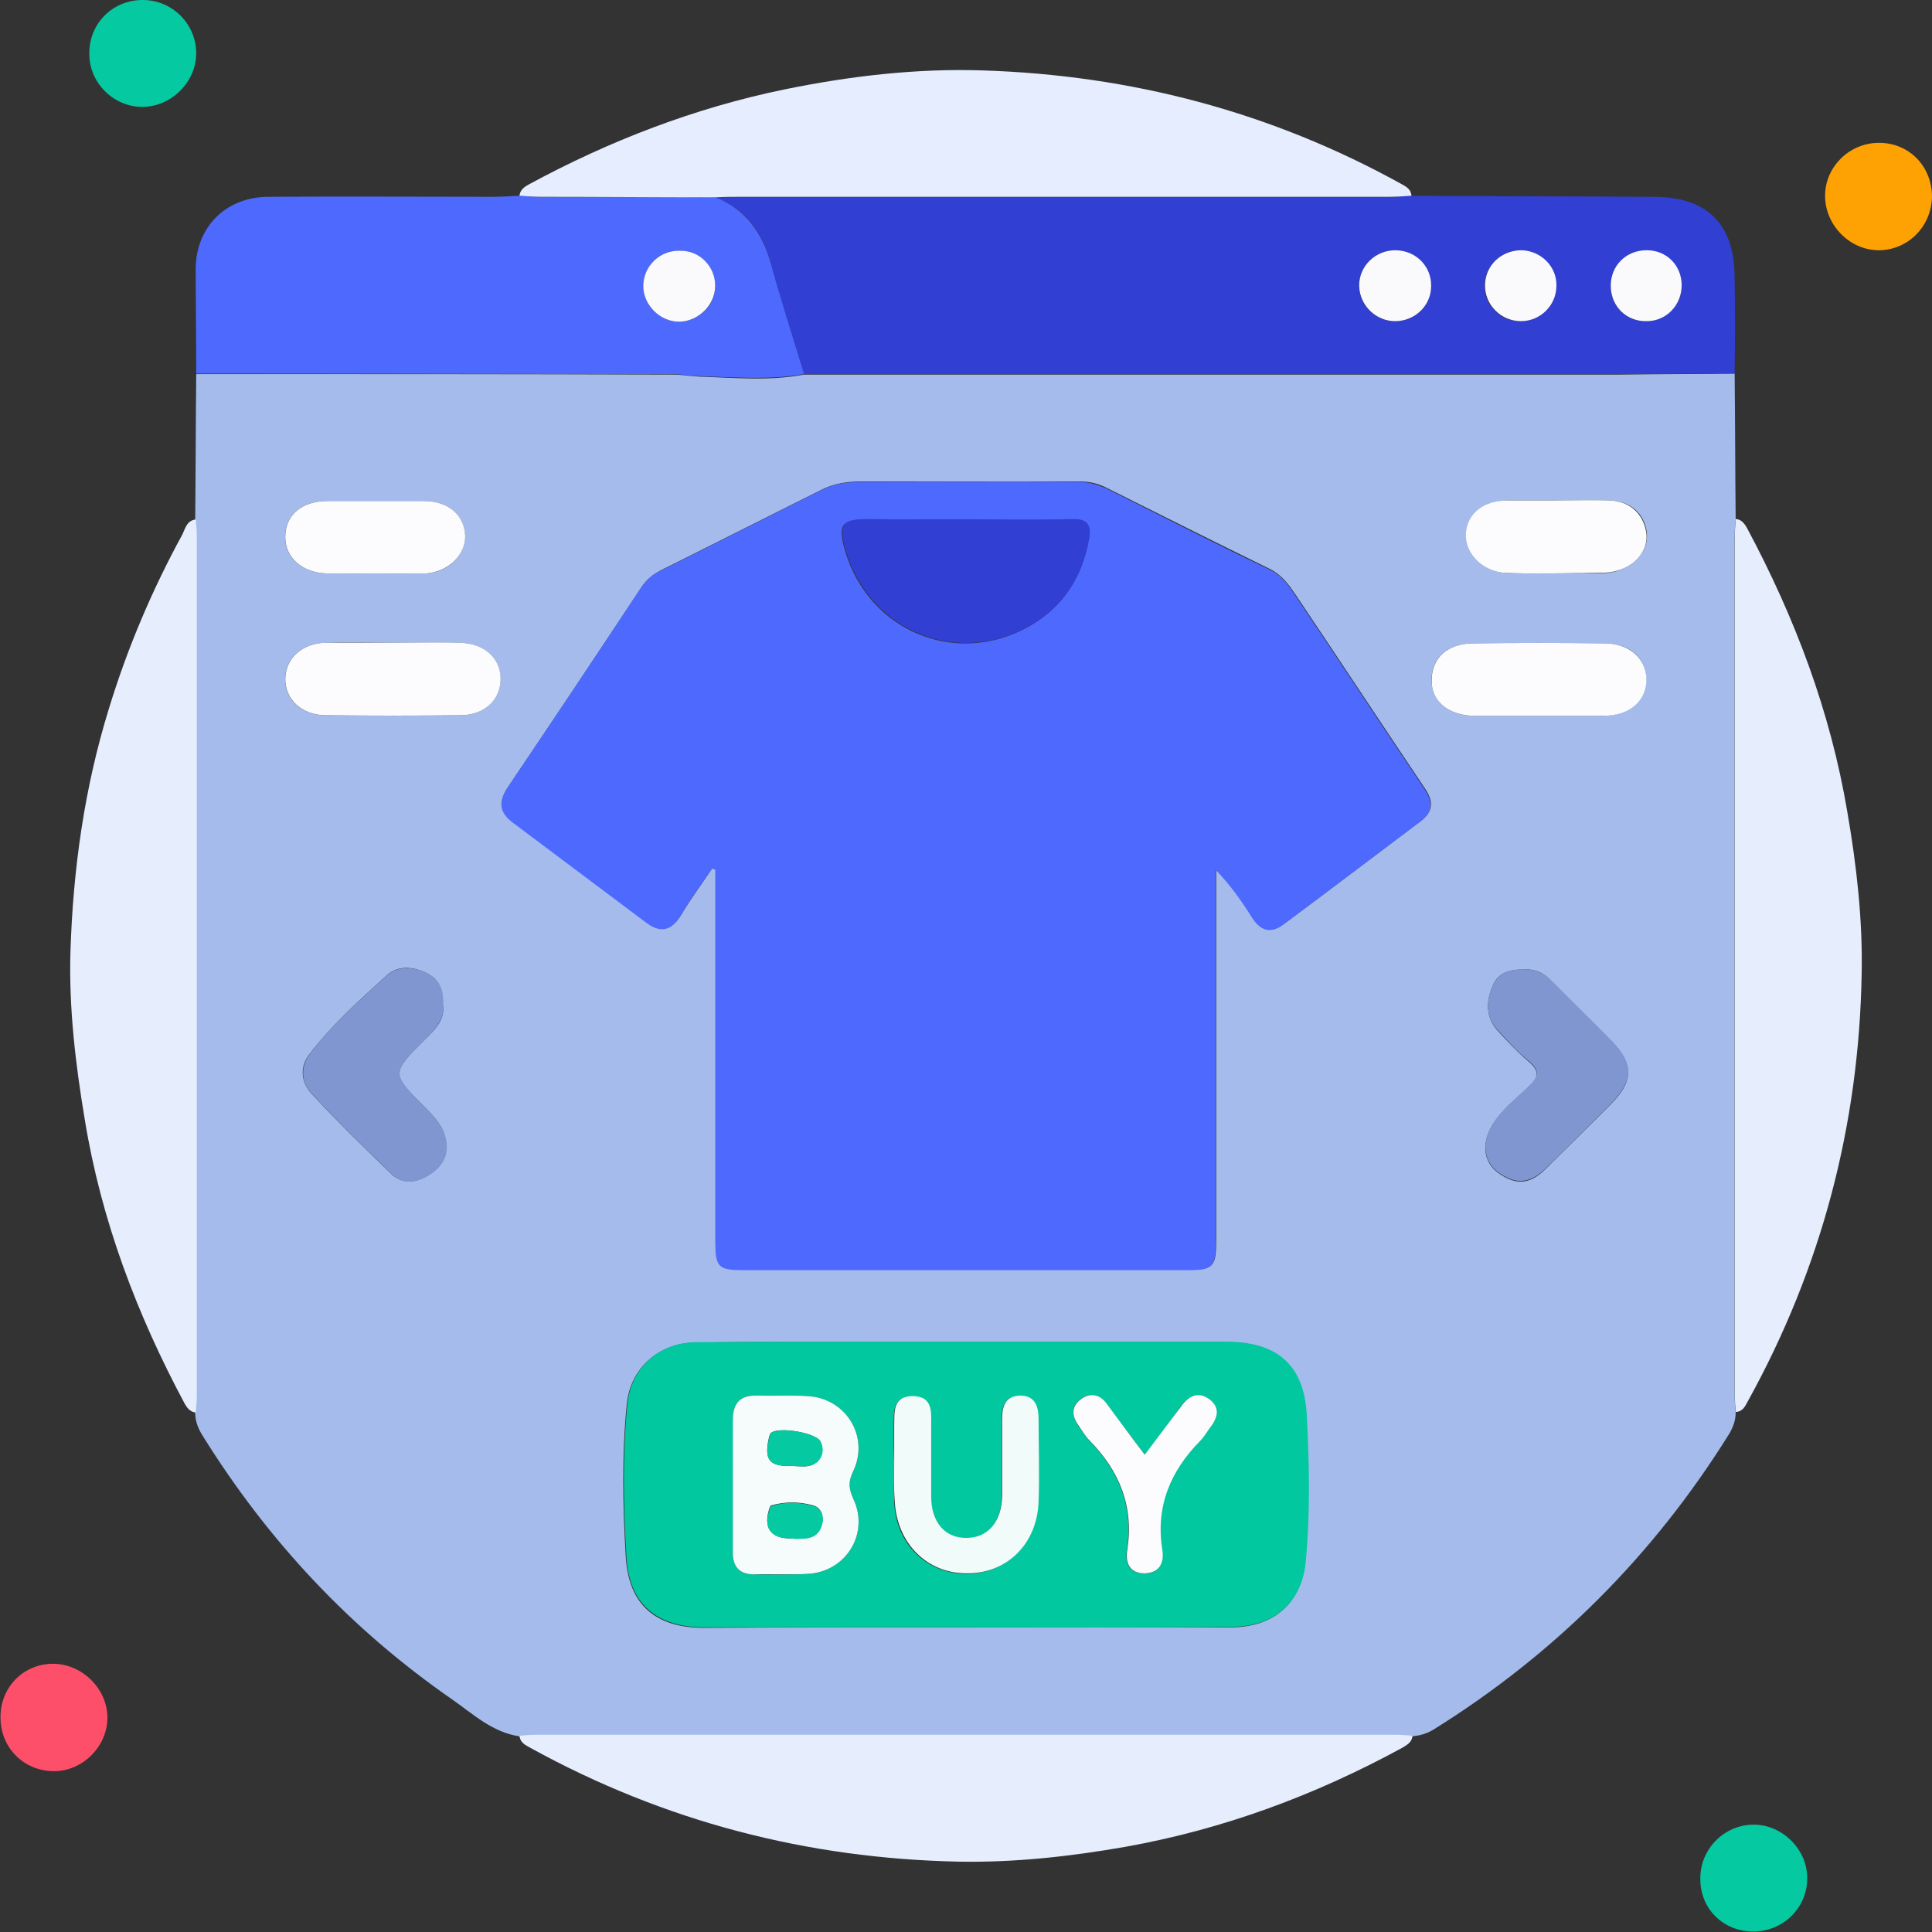
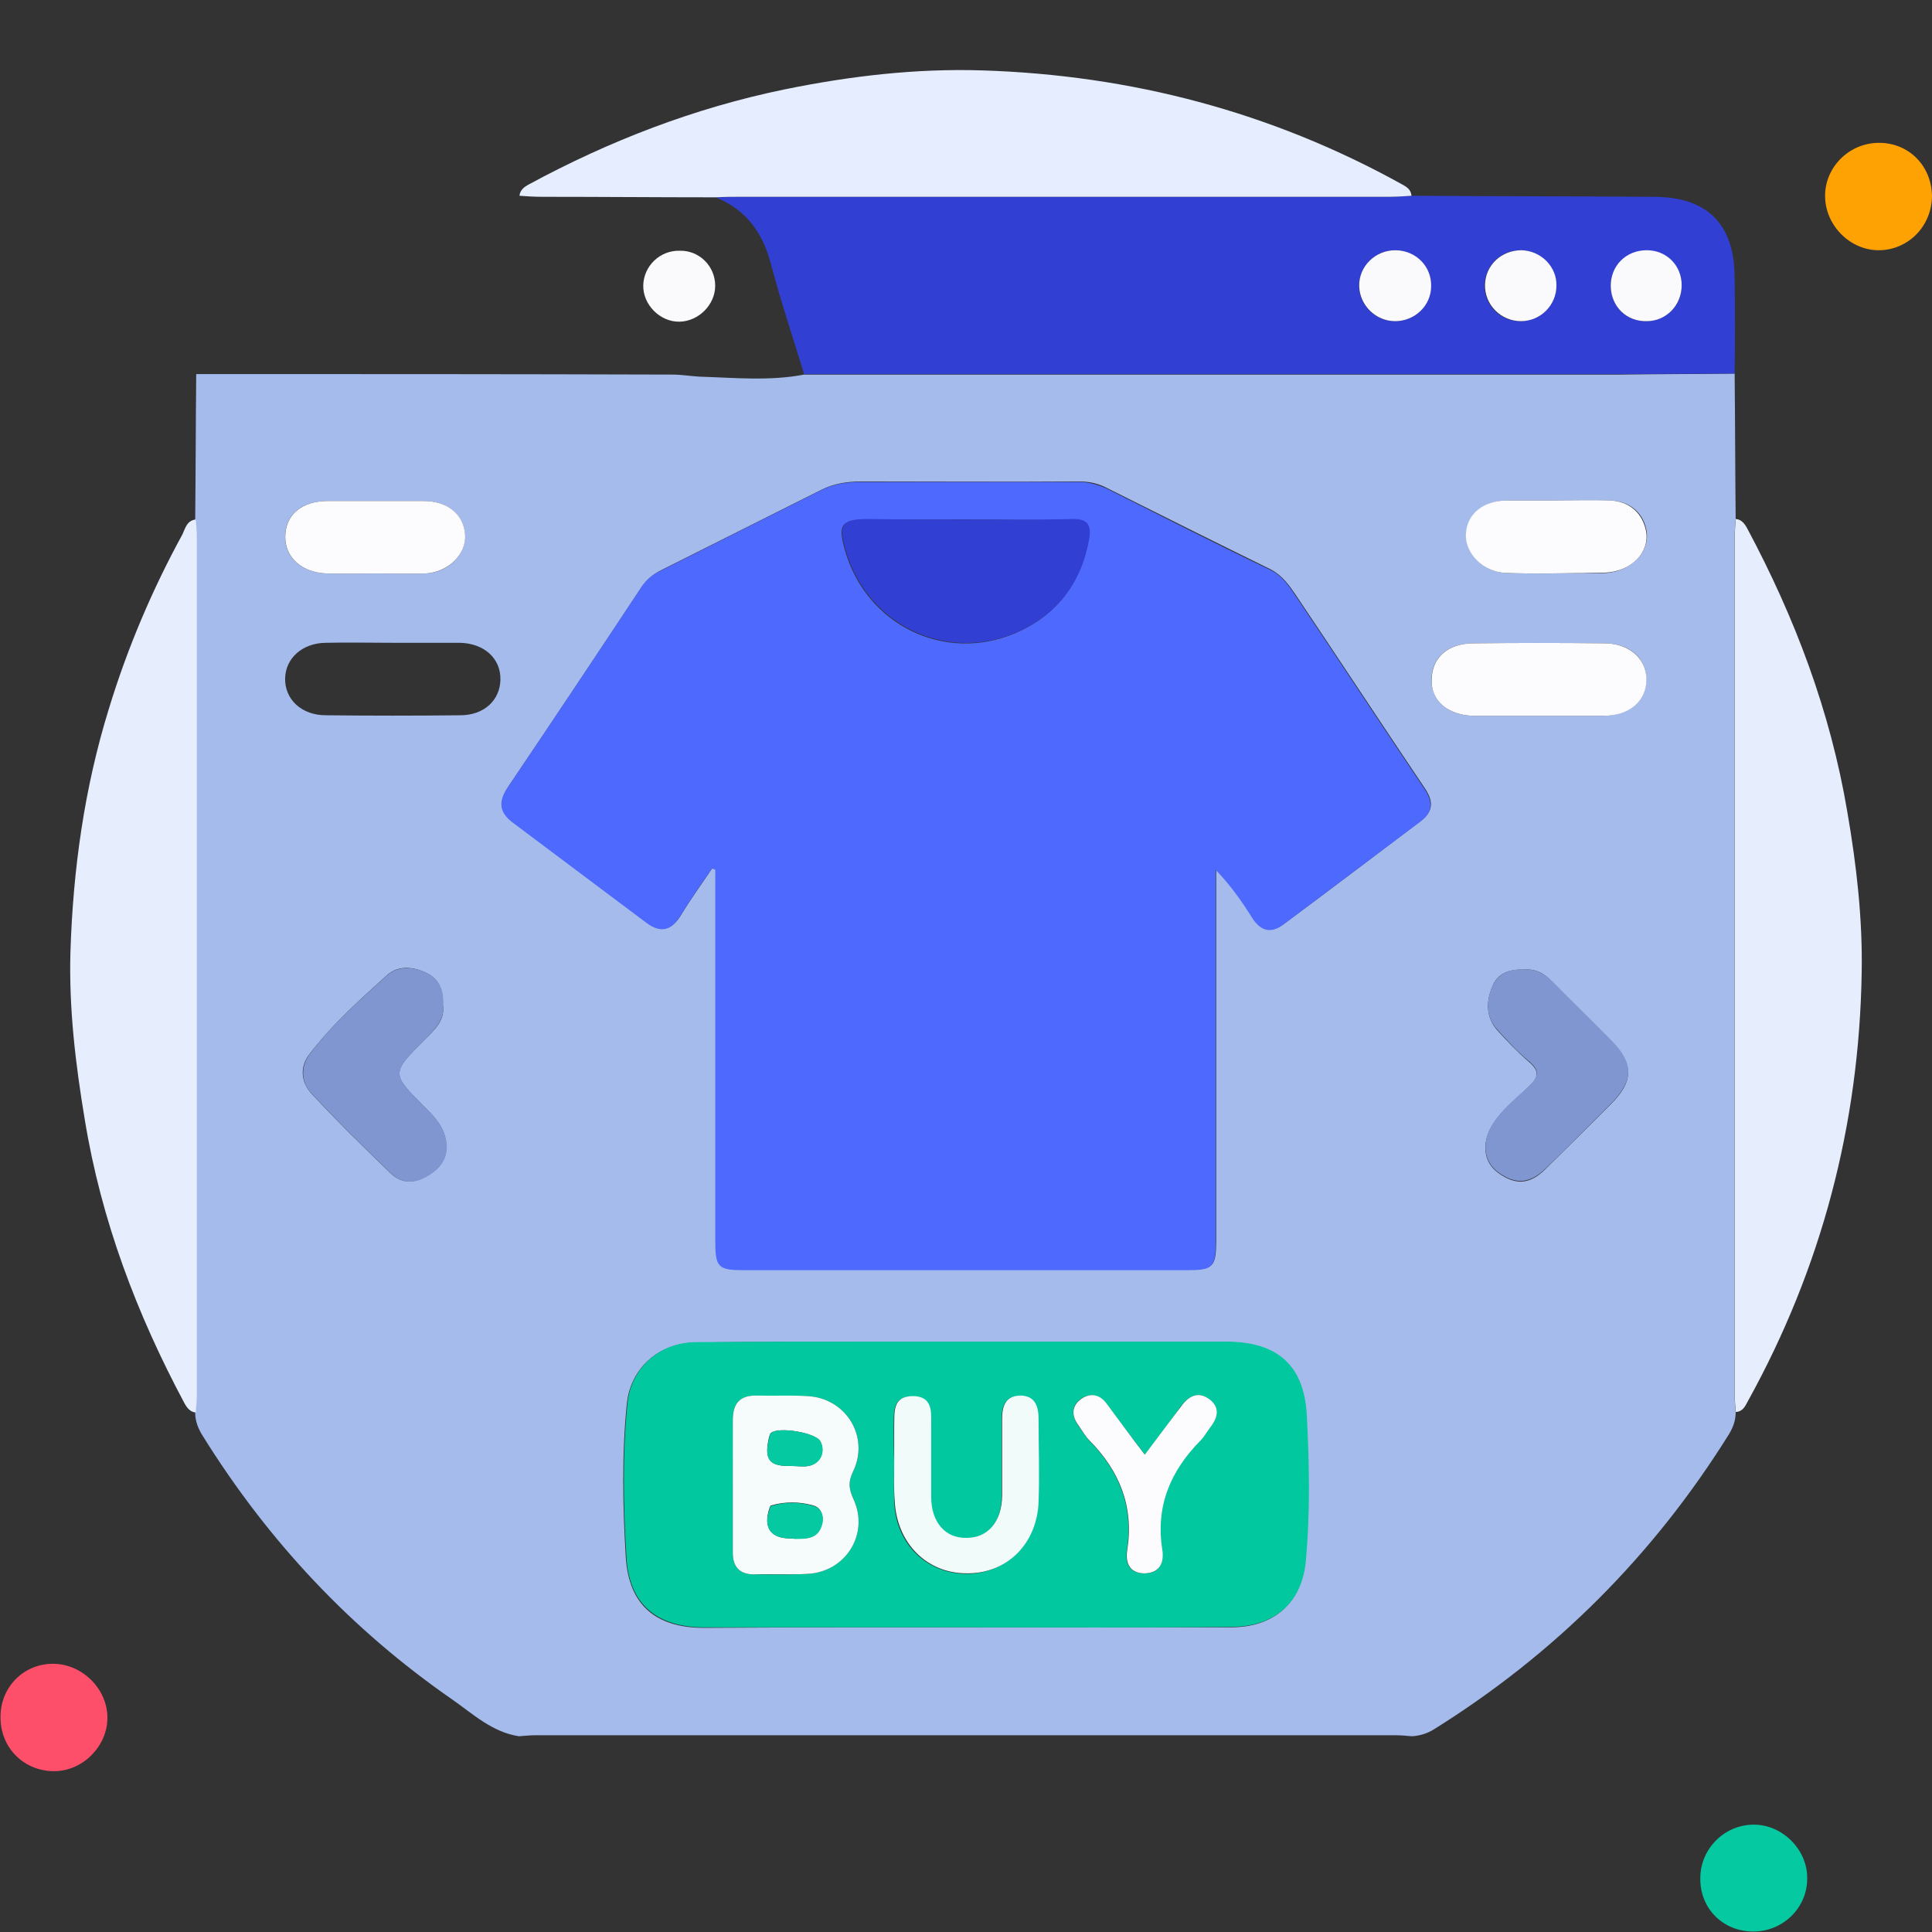
<svg xmlns="http://www.w3.org/2000/svg" width="60" height="60" viewBox="0 0 60 60" fill="none">
  <rect x="0" y="0" width="60" height="60" fill="#333333" stroke="none" />
  <g clip-path="url(#clip0_3002_19391)">
    <path d="M53.871 11.602C53.887 13.117 53.887 14.617 53.903 16.134C53.887 16.309 53.871 16.485 53.871 16.676C53.871 25.564 53.871 34.437 53.871 43.325C53.871 43.501 53.887 43.676 53.903 43.867C53.903 44.107 53.823 44.33 53.696 44.538C51.35 48.304 48.286 51.367 44.52 53.713C44.312 53.841 44.089 53.905 43.85 53.921C43.674 53.905 43.499 53.889 43.307 53.889C34.419 53.889 25.547 53.889 16.658 53.889C16.483 53.889 16.307 53.905 16.116 53.921C15.286 53.793 14.695 53.234 14.057 52.788C10.898 50.602 8.328 47.857 6.302 44.602C6.158 44.378 6.062 44.139 6.062 43.883C6.078 43.708 6.094 43.532 6.094 43.341C6.094 34.453 6.094 25.58 6.094 16.692C6.094 16.517 6.078 16.341 6.062 16.149C6.078 14.633 6.078 13.133 6.094 11.617C11.025 11.617 15.956 11.617 20.887 11.633C21.158 11.633 21.445 11.681 21.717 11.697C22.802 11.729 23.887 11.841 24.972 11.633C33.429 11.633 41.887 11.633 50.344 11.633C51.525 11.617 52.706 11.617 53.871 11.602ZM22.116 26.969C22.148 26.985 22.18 26.985 22.227 27C22.227 27.192 22.227 27.384 22.227 27.575C22.227 31.213 22.227 34.852 22.227 38.49C22.227 39.352 22.307 39.431 23.137 39.431C27.717 39.431 32.297 39.431 36.86 39.431C37.69 39.431 37.77 39.352 37.77 38.49C37.77 34.852 37.77 31.213 37.77 27.575C37.77 27.384 37.77 27.192 37.77 27C38.217 27.463 38.568 27.958 38.887 28.469C39.158 28.899 39.461 28.995 39.876 28.692C41.297 27.639 42.701 26.57 44.121 25.5C44.52 25.197 44.52 24.878 44.249 24.479C42.908 22.485 41.584 20.474 40.243 18.479C40.036 18.176 39.828 17.873 39.461 17.681C37.77 16.852 36.078 16.006 34.387 15.16C34.116 15.017 33.844 14.953 33.525 14.953C31.259 14.969 28.993 14.953 26.727 14.953C26.312 14.953 25.898 15.017 25.515 15.208C23.855 16.038 22.211 16.867 20.552 17.697C20.297 17.825 20.089 17.985 19.93 18.224C18.557 20.298 17.185 22.357 15.796 24.415C15.493 24.862 15.493 25.197 15.94 25.532C17.328 26.57 18.701 27.607 20.089 28.644C20.536 28.979 20.871 28.884 21.158 28.405C21.445 27.926 21.797 27.447 22.116 26.969ZM29.999 50.538C32.743 50.538 35.488 50.538 38.233 50.538C39.541 50.538 40.403 49.804 40.531 48.527C40.674 46.995 40.642 45.463 40.562 43.931C40.483 42.383 39.637 41.681 38.057 41.681C34.355 41.681 30.653 41.681 26.951 41.681C25.164 41.681 23.376 41.665 21.573 41.697C20.456 41.713 19.578 42.495 19.467 43.596C19.307 45.176 19.339 46.772 19.435 48.367C19.531 49.852 20.376 50.554 21.86 50.554C24.589 50.538 27.286 50.538 29.999 50.538ZM13.754 31.197C13.77 30.75 13.642 30.415 13.259 30.224C12.844 30.017 12.366 29.969 12.015 30.288C11.169 31.054 10.307 31.82 9.605 32.745C9.302 33.144 9.35 33.607 9.669 33.958C10.467 34.82 11.296 35.633 12.142 36.447C12.557 36.846 13.036 36.703 13.451 36.399C13.834 36.112 13.945 35.697 13.802 35.234C13.69 34.883 13.435 34.628 13.18 34.373C12.142 33.336 12.142 33.336 13.195 32.282C13.499 31.979 13.834 31.676 13.754 31.197ZM47.328 30.112C46.866 30.096 46.499 30.224 46.339 30.655C46.148 31.117 46.148 31.596 46.499 31.995C46.802 32.33 47.121 32.665 47.472 32.969C47.839 33.272 47.775 33.479 47.456 33.767C47.057 34.149 46.61 34.484 46.323 34.979C46.004 35.538 46.084 36.096 46.515 36.415C47.057 36.814 47.504 36.798 47.999 36.304C48.685 35.633 49.355 34.963 50.025 34.293C50.727 33.591 50.743 33.064 50.057 32.346C49.451 31.724 48.828 31.117 48.206 30.495C47.967 30.224 47.679 30.08 47.328 30.112ZM47.775 22.229C48.446 22.229 49.132 22.229 49.802 22.229C50.616 22.213 51.142 21.75 51.126 21.08C51.11 20.426 50.6 19.979 49.818 19.979C48.461 19.963 47.105 19.963 45.765 19.979C44.951 19.979 44.456 20.426 44.456 21.128C44.456 21.767 44.967 22.213 45.749 22.229C46.419 22.229 47.089 22.229 47.775 22.229ZM12.254 19.963C11.536 19.963 10.818 19.947 10.1 19.963C9.382 19.979 8.871 20.442 8.855 21.064C8.839 21.719 9.366 22.213 10.116 22.213C11.504 22.229 12.908 22.229 14.296 22.213C15.031 22.213 15.525 21.75 15.541 21.112C15.557 20.458 15.046 19.979 14.281 19.963C13.61 19.963 12.94 19.963 12.254 19.963ZM11.68 17.809C12.19 17.809 12.717 17.825 13.227 17.809C13.93 17.777 14.488 17.203 14.44 16.596C14.392 15.974 13.898 15.559 13.148 15.559C12.158 15.559 11.169 15.559 10.18 15.559C9.366 15.559 8.855 15.99 8.855 16.676C8.855 17.314 9.366 17.777 10.132 17.809C10.658 17.825 11.169 17.809 11.68 17.809ZM48.318 15.543C47.823 15.543 47.328 15.543 46.834 15.543C46.1 15.543 45.589 15.958 45.541 16.58C45.509 17.187 46.052 17.761 46.77 17.793C47.584 17.825 48.398 17.809 49.211 17.793C49.562 17.793 49.914 17.841 50.281 17.713C50.839 17.522 51.206 17.043 51.142 16.532C51.062 15.942 50.632 15.559 49.993 15.543C49.419 15.543 48.86 15.543 48.318 15.543Z" fill="#A4BBEC" />
    <path d="M53.87 11.601C52.689 11.601 51.524 11.617 50.344 11.617C41.886 11.617 33.429 11.617 24.971 11.617C24.62 10.468 24.237 9.319 23.934 8.171C23.679 7.213 23.168 6.511 22.227 6.128C22.482 6.128 22.737 6.112 22.992 6.112C29.711 6.112 36.413 6.112 43.131 6.112C43.37 6.112 43.609 6.096 43.849 6.08C46.354 6.096 48.859 6.096 51.349 6.112C53.024 6.112 53.87 6.958 53.87 8.633C53.886 9.623 53.886 10.612 53.87 11.601ZM44.439 8.889C44.439 8.282 43.961 7.788 43.354 7.772C42.716 7.756 42.205 8.266 42.205 8.889C42.221 9.495 42.716 9.974 43.322 9.974C43.945 9.974 44.439 9.495 44.439 8.889ZM48.333 8.873C48.333 8.282 47.838 7.788 47.232 7.772C46.626 7.756 46.131 8.234 46.099 8.841C46.083 9.463 46.594 9.99 47.216 9.974C47.838 9.974 48.333 9.479 48.333 8.873ZM51.142 9.974C51.748 9.958 52.227 9.479 52.227 8.873C52.227 8.266 51.748 7.788 51.142 7.788C50.503 7.788 50.008 8.282 50.024 8.921C50.04 9.527 50.519 9.99 51.142 9.974Z" fill="#323FD3" />
-     <path d="M22.227 6.128C23.153 6.511 23.663 7.213 23.934 8.171C24.254 9.335 24.621 10.468 24.972 11.617C23.887 11.809 22.802 11.713 21.716 11.681C21.445 11.681 21.174 11.617 20.887 11.617C15.956 11.617 11.025 11.601 6.094 11.601C6.094 10.516 6.078 9.415 6.078 8.33C6.094 7.038 7.02 6.128 8.312 6.112C10.642 6.096 12.956 6.112 15.286 6.112C15.557 6.112 15.844 6.096 16.115 6.08C16.355 6.096 16.594 6.112 16.817 6.112C18.637 6.112 20.44 6.112 22.227 6.128ZM22.211 8.873C22.211 8.282 21.716 7.788 21.11 7.788C20.504 7.788 19.993 8.266 19.977 8.857C19.961 9.463 20.504 10.006 21.11 9.99C21.716 9.974 22.227 9.447 22.211 8.873Z" fill="#4E6AFE" />
-     <path d="M16.133 53.905C16.308 53.889 16.484 53.873 16.675 53.873C25.564 53.873 34.436 53.873 43.324 53.873C43.5 53.873 43.675 53.889 43.867 53.905C43.851 54.112 43.691 54.192 43.532 54.288C40.835 55.756 37.995 56.809 34.963 57.352C33.239 57.655 31.516 57.846 29.776 57.815C25.069 57.719 20.633 56.57 16.484 54.288C16.308 54.192 16.149 54.112 16.133 53.905Z" fill="#E6EEFE" />
    <path d="M22.229 6.128C20.425 6.128 18.638 6.112 16.835 6.112C16.596 6.112 16.356 6.096 16.133 6.08C16.149 5.904 16.276 5.808 16.42 5.729C18.925 4.372 21.574 3.351 24.367 2.776C26.393 2.362 28.436 2.122 30.494 2.186C35.122 2.33 39.495 3.479 43.548 5.729C43.691 5.808 43.819 5.888 43.835 6.08C43.596 6.096 43.356 6.112 43.117 6.112C36.399 6.112 29.697 6.112 22.979 6.112C22.755 6.112 22.5 6.112 22.229 6.128Z" fill="#E5EDFE" />
    <path d="M6.08 16.133C6.096 16.308 6.112 16.484 6.112 16.675C6.112 25.564 6.112 34.436 6.112 43.324C6.112 43.5 6.096 43.675 6.08 43.867C5.905 43.851 5.809 43.723 5.729 43.58C4.245 40.803 3.144 37.899 2.633 34.771C2.346 33.048 2.139 31.324 2.187 29.585C2.266 27.016 2.617 24.479 3.383 22.005C3.958 20.122 4.724 18.319 5.665 16.596C5.761 16.388 5.809 16.165 6.08 16.133Z" fill="#E6EEFE" />
    <path d="M53.907 43.851C53.891 43.676 53.875 43.5 53.875 43.309C53.875 34.42 53.875 25.548 53.875 16.66C53.875 16.484 53.891 16.309 53.907 16.117C54.082 16.133 54.178 16.261 54.258 16.404C55.742 19.181 56.843 22.085 57.37 25.213C57.657 26.872 57.848 28.548 57.816 30.224C57.737 34.931 56.572 39.367 54.29 43.5C54.194 43.676 54.13 43.835 53.907 43.851Z" fill="#E6EEFE" />
-     <path d="M4.401 0C5.327 -0.016 6.077 0.718 6.093 1.628C6.109 2.522 5.343 3.303 4.449 3.319C3.54 3.335 2.774 2.585 2.774 1.676C2.758 0.75 3.476 0.016 4.401 0Z" fill="#05C9A0" />
    <path d="M59.999 6.079C59.999 7.005 59.281 7.755 58.371 7.771C57.478 7.787 56.696 7.021 56.68 6.111C56.664 5.202 57.414 4.452 58.324 4.436C59.265 4.42 59.983 5.138 59.999 6.079Z" fill="#FEA204" />
    <path d="M54.449 59.985C53.507 59.985 52.789 59.267 52.805 58.326C52.805 57.416 53.555 56.666 54.465 56.666C55.358 56.666 56.14 57.448 56.124 58.342C56.124 59.251 55.374 59.985 54.449 59.985Z" fill="#05C9A0" />
    <path d="M1.644 51.67C2.554 51.67 3.336 52.452 3.336 53.346C3.336 54.223 2.586 54.989 1.708 55.005C0.767 55.021 0.033 54.303 0.017 53.377C-0.015 52.42 0.719 51.67 1.644 51.67Z" fill="#FE4F6A" />
    <path d="M22.117 26.969C21.782 27.448 21.447 27.926 21.144 28.421C20.857 28.9 20.522 28.995 20.075 28.66C18.687 27.623 17.314 26.586 15.926 25.549C15.479 25.213 15.479 24.878 15.782 24.431C17.171 22.373 18.543 20.314 19.915 18.24C20.075 18.001 20.282 17.825 20.538 17.713C22.197 16.884 23.841 16.054 25.5 15.224C25.883 15.033 26.282 14.969 26.713 14.969C28.979 14.969 31.245 14.969 33.511 14.969C33.814 14.969 34.086 15.049 34.373 15.176C36.064 16.022 37.74 16.884 39.447 17.698C39.814 17.873 40.022 18.192 40.229 18.495C41.57 20.49 42.894 22.501 44.234 24.495C44.506 24.894 44.506 25.229 44.107 25.517C42.687 26.586 41.282 27.639 39.862 28.708C39.463 29.011 39.144 28.916 38.873 28.485C38.554 27.974 38.203 27.479 37.756 27.017C37.756 27.208 37.756 27.4 37.756 27.591C37.756 31.229 37.756 34.868 37.756 38.506C37.756 39.368 37.676 39.447 36.846 39.447C32.266 39.447 27.687 39.447 23.123 39.447C22.293 39.447 22.213 39.368 22.213 38.506C22.213 34.868 22.213 31.229 22.213 27.591C22.213 27.4 22.213 27.208 22.213 27.017C22.197 26.985 22.165 26.985 22.117 26.969ZM30 16.134C28.979 16.134 27.974 16.134 26.953 16.134C26.107 16.134 26.011 16.293 26.25 17.123C26.921 19.405 29.314 20.586 31.5 19.676C32.793 19.134 33.575 18.128 33.814 16.724C33.894 16.293 33.75 16.118 33.272 16.134C32.187 16.166 31.085 16.134 30 16.134Z" fill="#4E6AFE" />
    <path d="M30.003 50.538C27.29 50.538 24.593 50.538 21.88 50.538C20.396 50.538 19.535 49.82 19.455 48.352C19.359 46.772 19.327 45.177 19.487 43.581C19.598 42.48 20.476 41.698 21.593 41.682C23.38 41.666 25.168 41.666 26.971 41.666C30.673 41.666 34.375 41.666 38.077 41.666C39.641 41.666 40.487 42.368 40.582 43.916C40.662 45.448 40.694 46.98 40.55 48.512C40.423 49.788 39.561 50.522 38.253 50.522C35.492 50.554 32.747 50.538 30.003 50.538ZM22.758 46.134C22.758 46.836 22.758 47.522 22.758 48.224C22.758 48.655 22.965 48.895 23.412 48.895C23.971 48.895 24.529 48.911 25.088 48.879C26.269 48.815 27.003 47.618 26.508 46.565C26.364 46.246 26.332 46.038 26.492 45.703C27.019 44.618 26.269 43.405 25.056 43.358C24.545 43.342 24.019 43.373 23.508 43.342C22.965 43.326 22.758 43.597 22.758 44.108C22.774 44.778 22.758 45.448 22.758 46.134ZM27.769 45.384C27.769 45.799 27.753 46.214 27.769 46.629C27.817 47.937 28.758 48.863 30.003 48.879C31.247 48.879 32.189 47.953 32.237 46.661C32.269 45.815 32.253 44.953 32.237 44.092C32.237 43.709 32.141 43.358 31.662 43.358C31.183 43.358 31.104 43.709 31.104 44.108C31.104 44.905 31.104 45.703 31.104 46.485C31.104 47.267 30.673 47.778 30.003 47.778C29.348 47.778 28.918 47.283 28.902 46.501C28.902 45.767 28.902 45.033 28.902 44.299C28.902 43.884 28.965 43.389 28.343 43.373C27.673 43.358 27.769 43.9 27.753 44.331C27.753 44.666 27.753 45.033 27.769 45.384ZM35.556 45.177C35.125 44.618 34.742 44.108 34.359 43.597C34.152 43.326 33.864 43.246 33.577 43.437C33.258 43.661 33.274 43.964 33.481 44.267C33.593 44.427 33.705 44.602 33.832 44.746C34.758 45.687 35.205 46.788 34.997 48.129C34.934 48.512 35.045 48.863 35.54 48.863C36.035 48.863 36.146 48.512 36.082 48.113C35.859 46.772 36.338 45.687 37.263 44.746C37.375 44.634 37.455 44.49 37.55 44.363C37.79 44.076 37.902 43.74 37.566 43.469C37.215 43.182 36.912 43.358 36.657 43.693C36.322 44.171 35.955 44.65 35.556 45.177Z" fill="#01C89F" />
    <path d="M13.76 31.198C13.824 31.66 13.505 31.964 13.201 32.283C12.148 33.336 12.148 33.336 13.185 34.373C13.441 34.629 13.696 34.884 13.808 35.235C13.967 35.698 13.856 36.112 13.457 36.4C13.058 36.703 12.579 36.862 12.148 36.448C11.302 35.634 10.473 34.82 9.675 33.958C9.356 33.623 9.324 33.144 9.611 32.745C10.297 31.82 11.175 31.054 12.021 30.288C12.356 29.985 12.85 30.017 13.265 30.224C13.648 30.416 13.792 30.767 13.76 31.198Z" fill="#7F96D1" />
    <path d="M47.333 30.112C47.668 30.08 47.955 30.224 48.211 30.479C48.817 31.101 49.455 31.708 50.062 32.33C50.748 33.032 50.732 33.559 50.03 34.277C49.359 34.947 48.689 35.633 48.003 36.287C47.508 36.766 47.062 36.798 46.519 36.399C46.088 36.08 46.008 35.505 46.328 34.963C46.615 34.468 47.062 34.133 47.461 33.75C47.78 33.447 47.843 33.255 47.476 32.952C47.125 32.665 46.822 32.33 46.503 31.979C46.136 31.58 46.152 31.101 46.343 30.638C46.519 30.224 46.886 30.08 47.333 30.112Z" fill="#7F96D1" />
    <path d="M47.78 22.229C47.11 22.229 46.424 22.229 45.754 22.229C44.972 22.213 44.445 21.766 44.461 21.128C44.461 20.426 44.956 19.979 45.77 19.979C47.126 19.963 48.483 19.963 49.823 19.979C50.589 19.979 51.115 20.442 51.132 21.08C51.148 21.75 50.621 22.229 49.807 22.229C49.137 22.229 48.451 22.229 47.78 22.229Z" fill="#FCFCFE" />
-     <path d="M12.259 19.962C12.929 19.962 13.615 19.946 14.285 19.962C15.051 19.978 15.562 20.457 15.546 21.111C15.53 21.749 15.035 22.212 14.301 22.212C12.913 22.228 11.509 22.228 10.12 22.212C9.37 22.212 8.844 21.718 8.86 21.063C8.876 20.441 9.386 19.978 10.104 19.962C10.838 19.962 11.541 19.962 12.259 19.962Z" fill="#FCFCFE" />
    <path d="M11.684 17.809C11.173 17.809 10.647 17.825 10.136 17.809C9.37 17.777 8.859 17.314 8.859 16.676C8.859 15.989 9.37 15.559 10.184 15.559C11.173 15.559 12.163 15.559 13.152 15.559C13.902 15.559 14.397 15.973 14.444 16.596C14.492 17.202 13.934 17.761 13.232 17.809C12.721 17.825 12.21 17.809 11.684 17.809Z" fill="#FCFCFE" />
    <path d="M48.317 15.542C48.876 15.542 49.434 15.526 49.977 15.542C50.599 15.558 51.03 15.941 51.126 16.532C51.206 17.042 50.839 17.537 50.264 17.712C49.913 17.824 49.562 17.776 49.195 17.792C48.381 17.808 47.567 17.824 46.754 17.792C46.051 17.76 45.493 17.186 45.525 16.579C45.557 15.957 46.067 15.542 46.817 15.542C47.312 15.542 47.807 15.542 48.317 15.542Z" fill="#FCFCFE" />
    <path d="M44.445 8.889C44.445 9.495 43.935 9.974 43.328 9.974C42.722 9.974 42.227 9.479 42.211 8.889C42.195 8.267 42.722 7.756 43.36 7.772C43.983 7.788 44.461 8.282 44.445 8.889Z" fill="#FAFAFD" />
    <path d="M48.336 8.873C48.336 9.479 47.841 9.974 47.235 9.974C46.612 9.974 46.102 9.463 46.118 8.841C46.133 8.234 46.628 7.771 47.251 7.771C47.857 7.787 48.352 8.282 48.336 8.873Z" fill="#FAFAFD" />
    <path d="M51.141 9.974C50.519 9.99 50.04 9.527 50.024 8.904C50.008 8.266 50.487 7.771 51.141 7.771C51.763 7.771 52.226 8.25 52.226 8.857C52.226 9.479 51.747 9.974 51.141 9.974Z" fill="#FAFAFD" />
    <path d="M22.211 8.873C22.211 9.463 21.7 9.974 21.11 9.99C20.503 10.006 19.961 9.463 19.977 8.857C19.993 8.266 20.488 7.772 21.11 7.787C21.716 7.772 22.211 8.266 22.211 8.873Z" fill="#FAFAFD" />
    <path d="M30.001 16.134C31.102 16.134 32.187 16.15 33.288 16.118C33.767 16.102 33.895 16.294 33.831 16.709C33.592 18.113 32.81 19.118 31.517 19.661C29.331 20.57 26.937 19.389 26.267 17.108C26.028 16.278 26.139 16.118 26.969 16.118C27.974 16.134 28.98 16.134 30.001 16.134Z" fill="#323FD3" />
    <path d="M22.758 46.133C22.758 45.463 22.758 44.777 22.758 44.106C22.758 43.596 22.965 43.325 23.508 43.34C24.018 43.356 24.545 43.325 25.056 43.356C26.268 43.404 27.018 44.617 26.492 45.702C26.332 46.037 26.364 46.245 26.508 46.564C27.003 47.633 26.268 48.814 25.088 48.878C24.529 48.91 23.971 48.878 23.412 48.894C22.965 48.894 22.758 48.654 22.758 48.224C22.758 47.521 22.758 46.819 22.758 46.133ZM24.577 45.527C24.753 45.527 24.944 45.559 25.104 45.527C25.471 45.463 25.646 45.08 25.471 44.761C25.327 44.489 24.162 44.298 23.939 44.505C23.907 44.537 23.891 44.601 23.875 44.665C23.731 45.335 23.891 45.543 24.577 45.527ZM24.545 47.777C24.577 47.777 24.625 47.777 24.657 47.777C25.024 47.793 25.391 47.793 25.518 47.346C25.598 47.09 25.503 46.819 25.263 46.755C24.832 46.628 24.369 46.628 23.939 46.755C23.923 46.755 23.907 46.819 23.891 46.851C23.699 47.442 23.939 47.777 24.545 47.777Z" fill="#F5FCFB" />
    <path d="M27.77 45.382C27.77 45.031 27.77 44.664 27.77 44.313C27.786 43.882 27.69 43.356 28.36 43.356C28.982 43.372 28.919 43.866 28.919 44.281C28.919 45.015 28.919 45.749 28.919 46.483C28.919 47.265 29.349 47.776 30.02 47.76C30.674 47.76 31.105 47.265 31.121 46.468C31.121 45.67 31.121 44.872 31.121 44.09C31.121 43.691 31.201 43.356 31.679 43.34C32.158 43.34 32.254 43.691 32.254 44.074C32.254 44.936 32.286 45.781 32.254 46.643C32.206 47.952 31.264 48.877 30.02 48.861C28.775 48.861 27.849 47.92 27.786 46.611C27.754 46.212 27.77 45.797 27.77 45.382Z" fill="#F1FBF9" />
    <path d="M35.552 45.176C35.951 44.65 36.302 44.171 36.669 43.692C36.908 43.357 37.211 43.181 37.578 43.469C37.913 43.74 37.802 44.059 37.562 44.362C37.467 44.49 37.387 44.634 37.275 44.745C36.349 45.687 35.887 46.772 36.094 48.112C36.158 48.495 36.046 48.846 35.552 48.862C35.057 48.862 34.945 48.511 35.009 48.128C35.217 46.788 34.77 45.687 33.844 44.745C33.701 44.602 33.605 44.426 33.493 44.267C33.27 43.963 33.27 43.66 33.589 43.437C33.876 43.245 34.163 43.309 34.371 43.596C34.754 44.107 35.121 44.618 35.552 45.176Z" fill="#FCFCFE" />
    <path d="M24.571 45.527C23.885 45.543 23.726 45.335 23.885 44.665C23.901 44.617 23.901 44.538 23.949 44.506C24.156 44.298 25.337 44.49 25.481 44.761C25.656 45.096 25.481 45.463 25.114 45.527C24.938 45.559 24.747 45.527 24.571 45.527Z" fill="#05C9A0" />
    <path d="M24.54 47.777C23.933 47.777 23.694 47.442 23.901 46.867C23.917 46.836 23.917 46.772 23.949 46.772C24.396 46.628 24.843 46.644 25.274 46.772C25.513 46.836 25.609 47.107 25.529 47.362C25.401 47.809 25.034 47.793 24.667 47.793C24.619 47.777 24.572 47.777 24.54 47.777Z" fill="#05C9A0" />
  </g>
  <defs>
    <clipPath id="clip0_3002_19391">
      <rect width="60" height="59.984" fill="white" />
    </clipPath>
  </defs>
</svg>